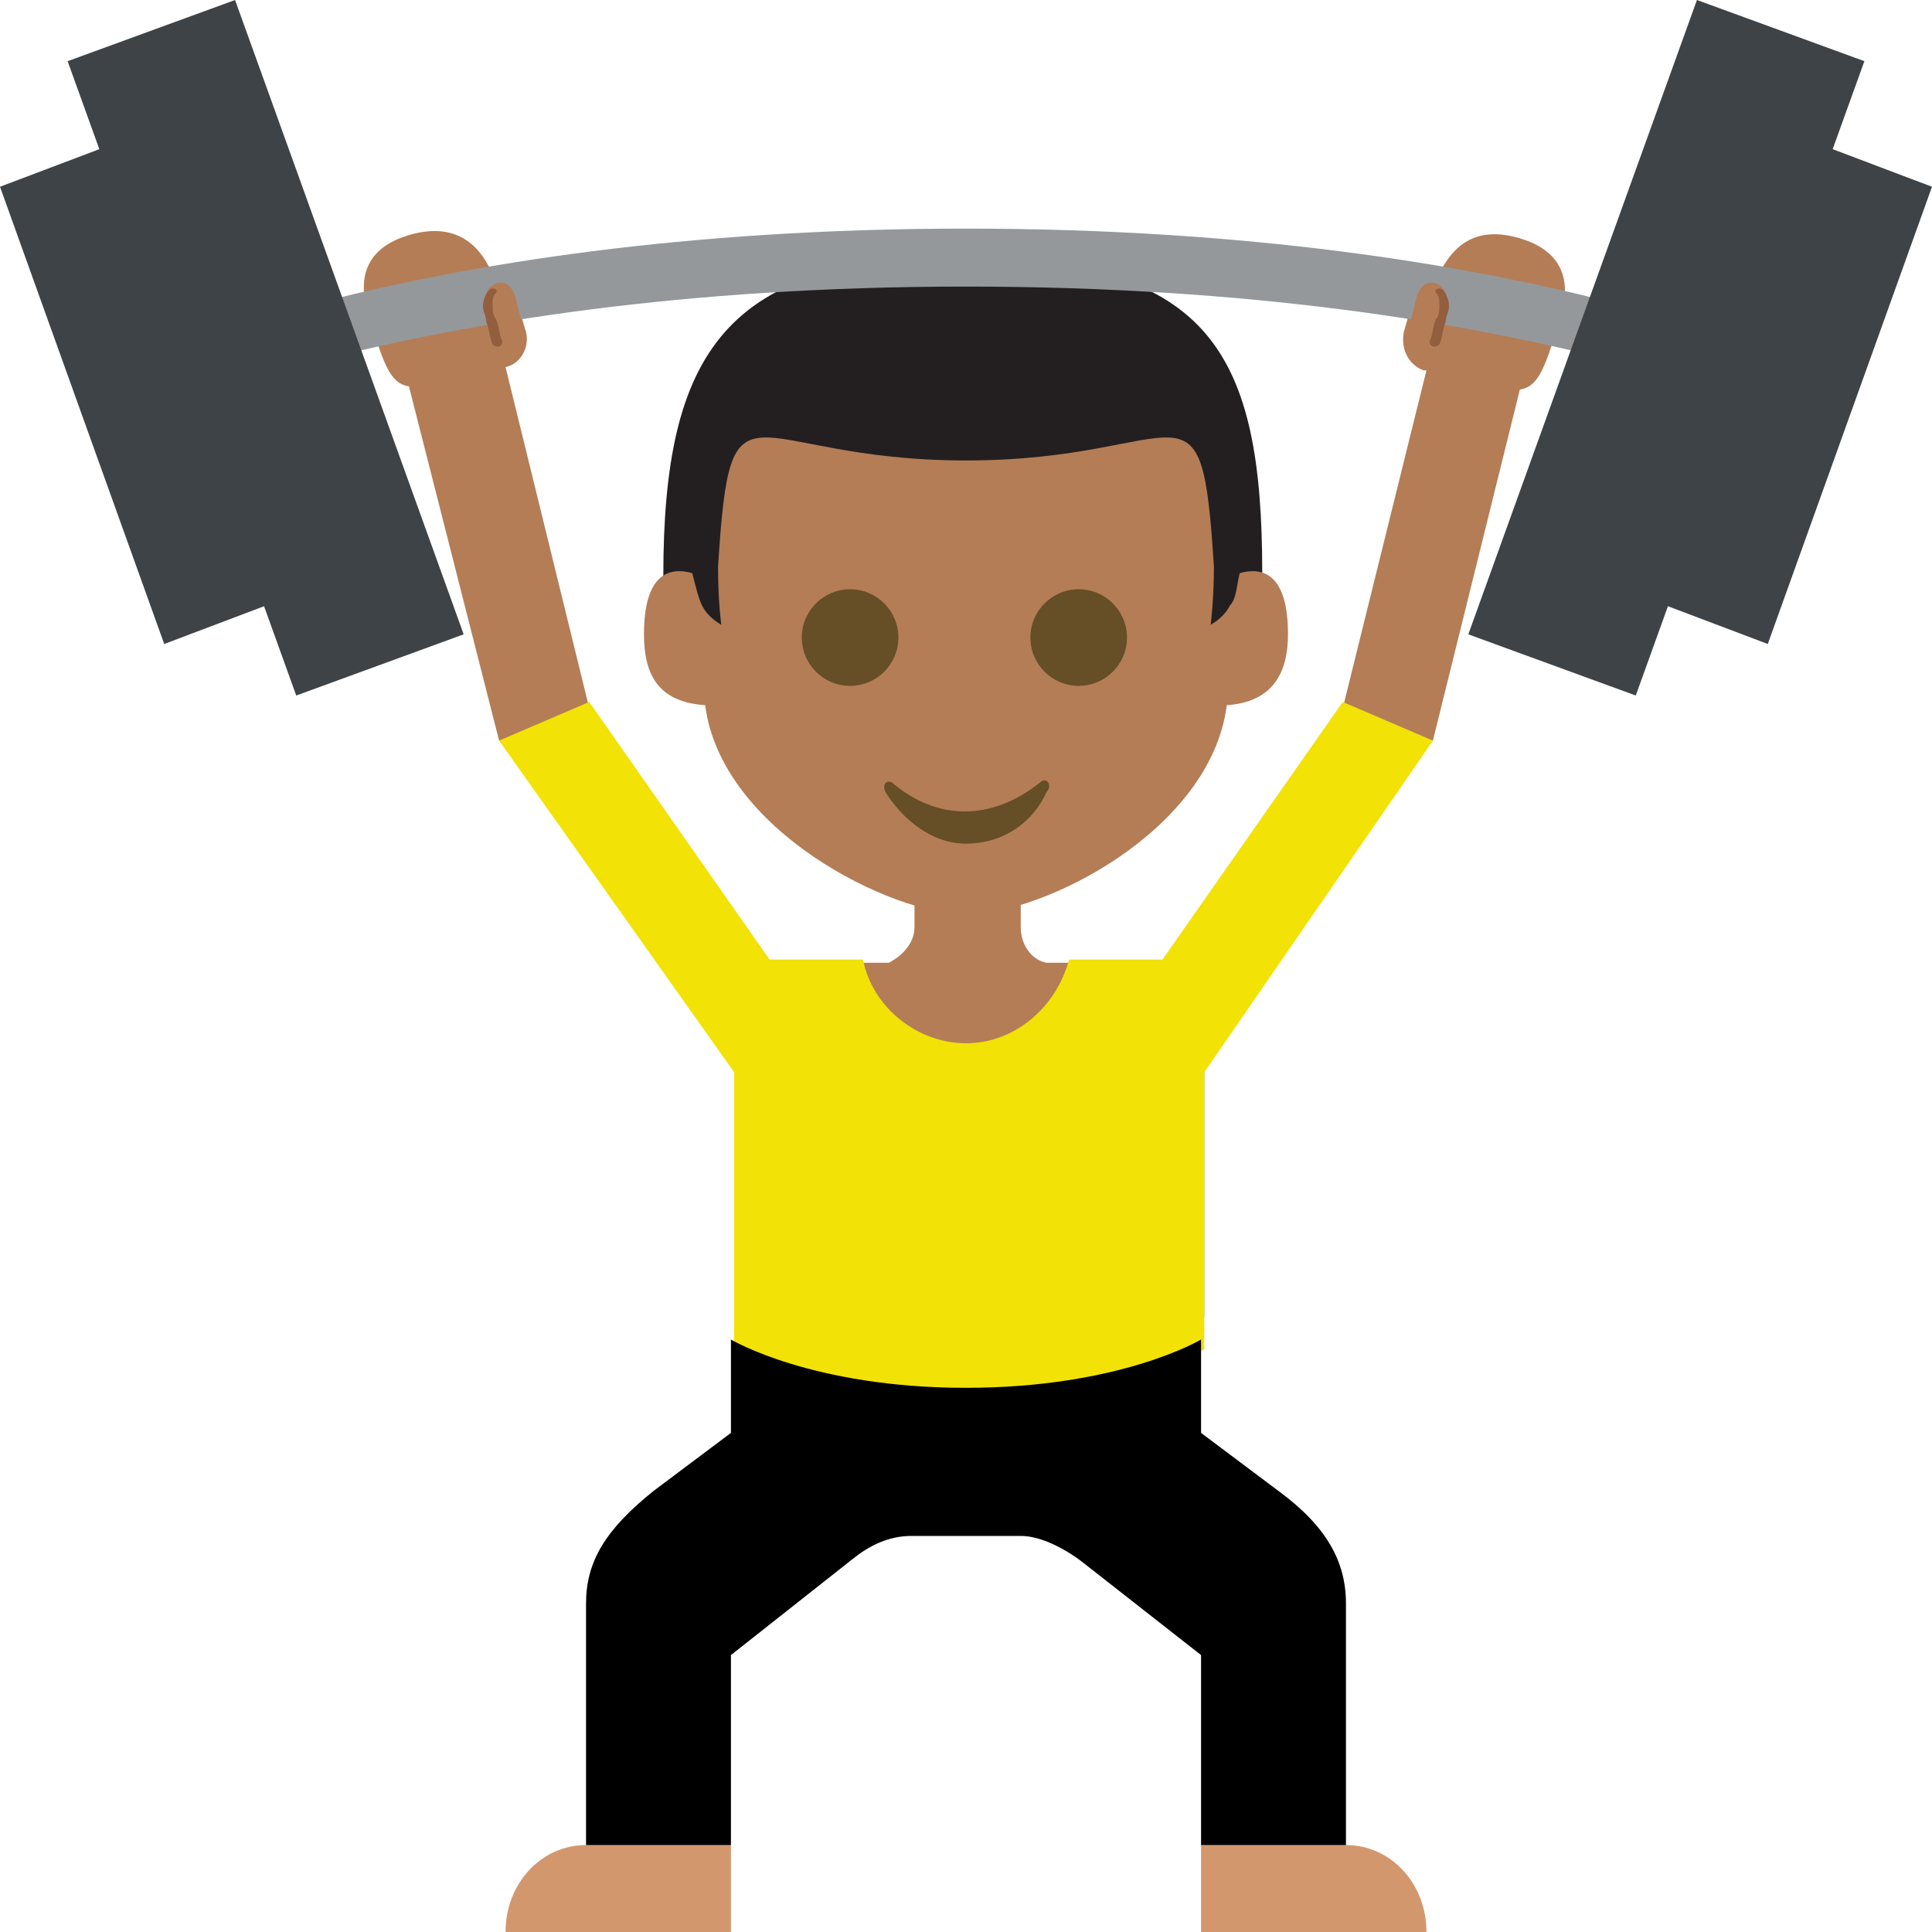
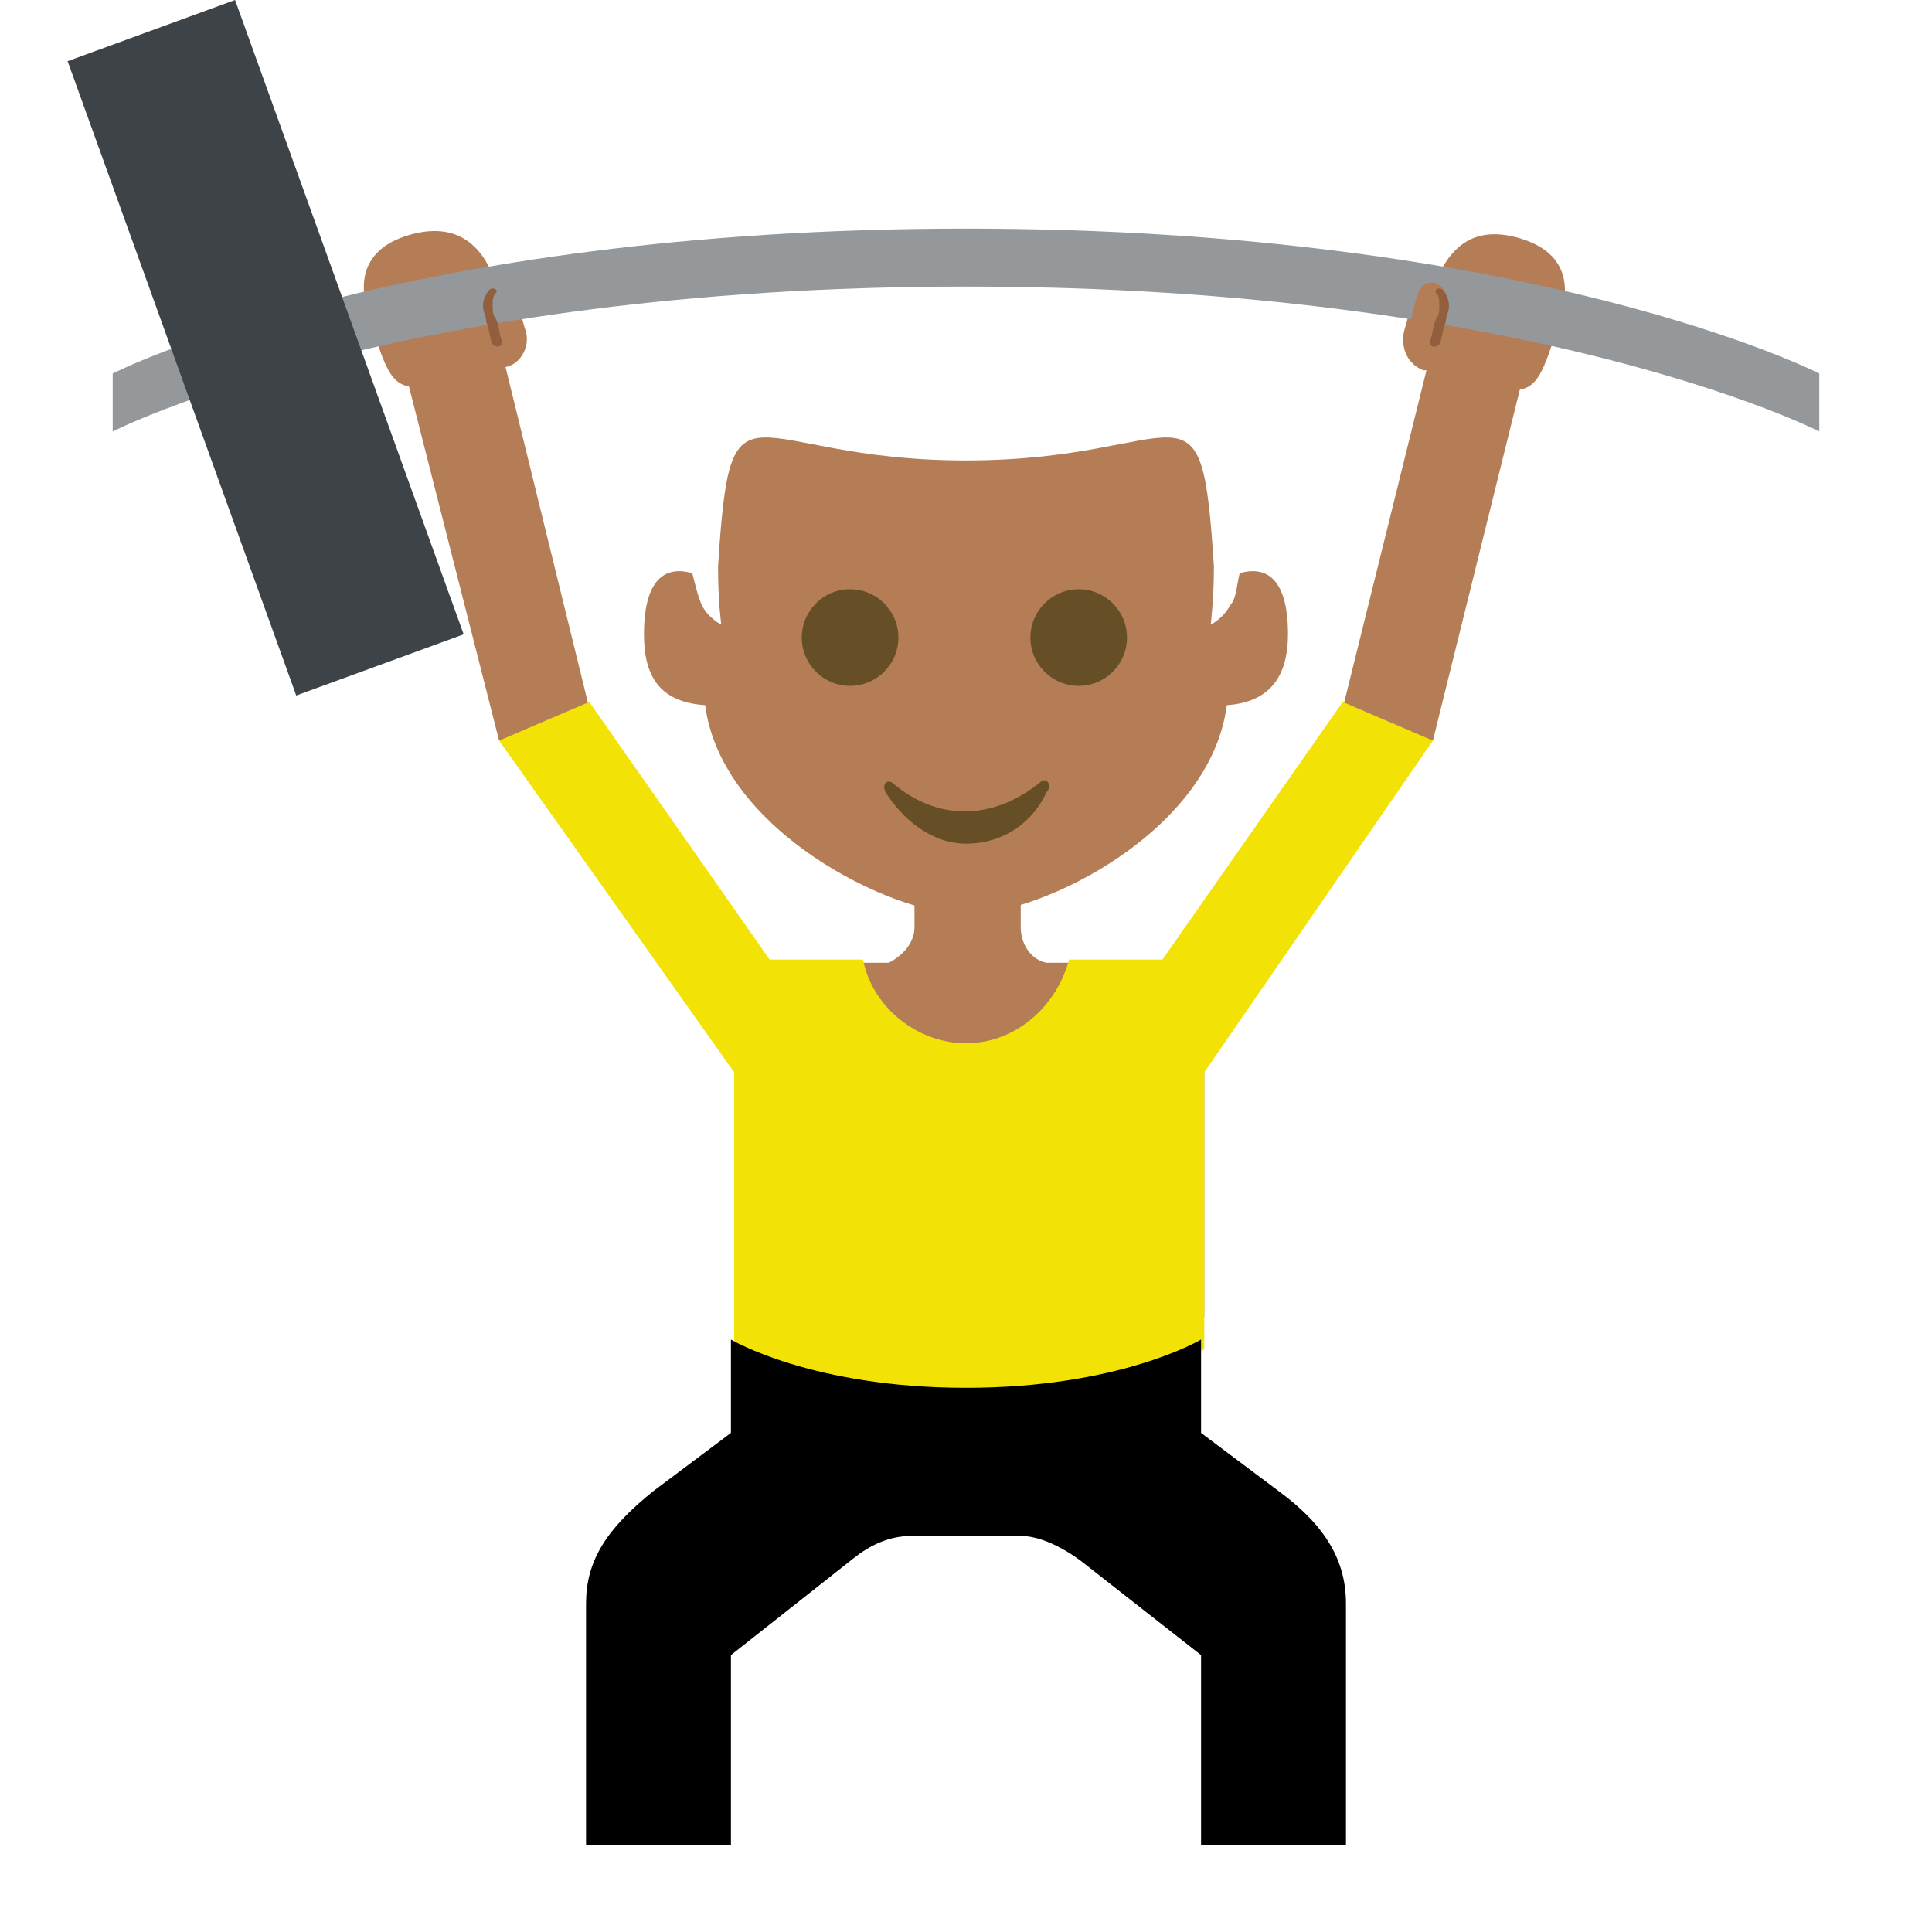
<svg xmlns="http://www.w3.org/2000/svg" width="120" height="120" viewBox="0 0 120 120" fill="none">
-   <path d="M41.2 35.8L43.2 39.4H77L78.4 35.6C78.4 22 75.2 16.2 60.2 16C45 15.8 41.2 22 41.2 35.8Z" fill="#231F20" />
  <path d="M76.999 35.6C76.799 36.4 76.799 37.2 76.399 37.6C75.999 38.4 75.199 38.8 75.199 38.8C75.199 38.8 75.399 37.2 75.399 35.2C74.599 22.6 73.799 28.6 59.999 28.6C46.2 28.6 45.4 22.6 44.599 35.2C44.599 37.4 44.8 38.8 44.8 38.8C44.8 38.8 43.999 38.4 43.599 37.6C43.4 37.2 43.2 36.4 42.999 35.6C41.599 35.2 39.999 35.6 39.999 39.4C39.999 41.8 40.8 43.6 43.8 43.8C44.8 51.6 55.4 56.8 59.999 56.8C64.799 56.8 75.199 51.6 76.199 43.8C79.199 43.6 79.999 41.6 79.999 39.4C79.999 35.6 78.399 35.2 76.999 35.6Z" fill="#B47D56" />
  <path d="M52.8 42.6C54.457 42.6 55.8 41.257 55.8 39.6C55.8 37.943 54.457 36.6 52.8 36.6C51.143 36.6 49.8 37.943 49.8 39.6C49.8 41.257 51.143 42.6 52.8 42.6Z" fill="#664E27" />
  <path d="M67 42.6C68.657 42.6 70 41.257 70 39.6C70 37.943 68.657 36.6 67 36.6C65.343 36.6 64 37.943 64 39.6C64 41.257 65.343 42.6 67 42.6Z" fill="#664E27" />
  <path d="M64.599 48.6C61.599 51 58.199 51 55.399 48.6C54.999 48.4 54.799 48.8 54.999 49.2C55.999 50.8 57.799 52.4 59.999 52.4C62.399 52.4 64.199 51 64.999 49.2C65.399 48.8 64.999 48.2 64.599 48.6Z" fill="#664E27" />
  <path d="M56.8 55.8V57.6C56.8 58.6 56 59.4 55.2 59.8H45.6V81.8C45.6 81.8 50.6 84.6 60.2 84.6C69.8 84.6 74.8 81.8 74.8 81.8V59.8H65C64 59.6 63.4 58.6 63.4 57.6V55.8H56.8ZM94.4 14.8C91 13.8 89.8 16 89 17.8C88.4 18 87.8 18.4 87.6 19.2L87.2 20.6C87 21.6 87.4 22.6 88.4 23H88.6L83.2 44.8L89 46L94.4 24.2C95.6 24 96 22.8 97 19.4C98 15.8 95 15 94.4 14.8ZM31.4 22.8C32.4 22.6 33 21.4 32.6 20.4L32.2 19C32 18.2 31.4 17.8 30.8 17.6C30.2 15.8 28.8 13.6 25.4 14.6C24.8 14.8 21.8 15.6 22.8 19.2C23.8 22.6 24.2 23.8 25.4 24L31 46L36.8 44.8L31.4 22.8Z" fill="#B47D56" />
  <path d="M7 26.8V23.2C7 23.2 24.6 14.2 60 14.2C95.4 14.2 113 23.2 113 23.2V26.8C113 26.8 95.4 17.8 60 17.8C24.6 17.8 7 26.8 7 26.8Z" fill="#94989B" />
  <path d="M89.8 18.8C90 18.2 89.6 17.8 89.2 17.6C88.6 17.4 88.2 17.8 88 18.4L87.4 20.8L89.2 21.2L89.8 18.8Z" fill="#B47D56" />
  <path d="M89.199 18.2C89.399 18.4 89.399 18.6 89.399 19C89.399 19.2 89.399 19.6 89.199 19.8C88.999 20.2 88.999 20.8 88.799 21.2C88.799 21.6 89.199 21.6 89.399 21.4C89.599 21 89.599 20.4 89.799 20C89.799 19.6 89.999 19.4 89.999 19C89.999 18.6 89.799 18.2 89.599 18C89.399 17.8 88.999 18 89.199 18.2Z" fill="#935E3E" />
-   <path d="M30.2 18.8C30 18.2 30.4 17.8 30.8 17.6C31.4 17.4 31.8 17.8 32 18.4L32.6 20.8L30.8 21.2L30.2 18.8Z" fill="#B47D56" />
  <path d="M30.8 18.2C30.6 18.4 30.6 18.6 30.6 19C30.6 19.2 30.6 19.6 30.8 19.8C31 20.2 31 20.8 31.2 21.2C31.2 21.6 30.8 21.6 30.6 21.4C30.4 21 30.4 20.4 30.2 20C30.2 19.6 30 19.4 30 19C30 18.6 30.2 18.2 30.4 18C30.6 17.8 31 18 30.8 18.2Z" fill="#935E3E" />
-   <path d="M109.8 40L102.4 37.2L112.6 8.8L120 11.6L109.8 40Z" fill="#3E4347" />
-   <path d="M101.6 43.2L91.2 39.4L105.4 0L115.8 3.8L101.6 43.2ZM10.2 40L17.6 37.2L7.4 8.8L0 11.6L10.2 40Z" fill="#3E4347" />
  <path d="M18.4 43.2L28.8 39.4L14.6 0L4.2 3.8L18.4 43.2Z" fill="#3E4347" />
  <path d="M89 46L83.4 43.6L72.2 59.6H66.4C65.6 62.6 63 64.8 60 64.8C57 64.8 54.2 62.6 53.6 59.6H47.8L36.6 43.6L31 46L45.6 66.6V83.8C45.6 83.8 50.6 86.6 60.2 86.6C69.8 86.6 74.8 83.8 74.8 83.8V66.6L89 46Z" fill="#F2E205" />
-   <path d="M36.4 114.6C33.6 114.6 31.4 117 31.4 120H45.4V114.6H36.4ZM83.6 114.6C86.4 114.6 88.6 117 88.6 120H74.6V114.6H83.6Z" fill="#D3976E" />
  <path d="M79.4 92.6L74.6 89V83.2C74.6 83.2 69.6 86.2 60 86.2C50.4 86.2 45.4 83.2 45.4 83.2V89L40.6 92.6C37.6 95 36.4 97 36.4 99.6V114.6H45.4V102.8L53 96.8C54 96 55.2 95.4 56.6 95.4H63.4C65.2 95.4 67.2 97 67.2 97L74.6 102.8V114.6H83.6V99.6C83.6 97 82.4 94.8 79.4 92.6Z" fill="black" />
</svg>